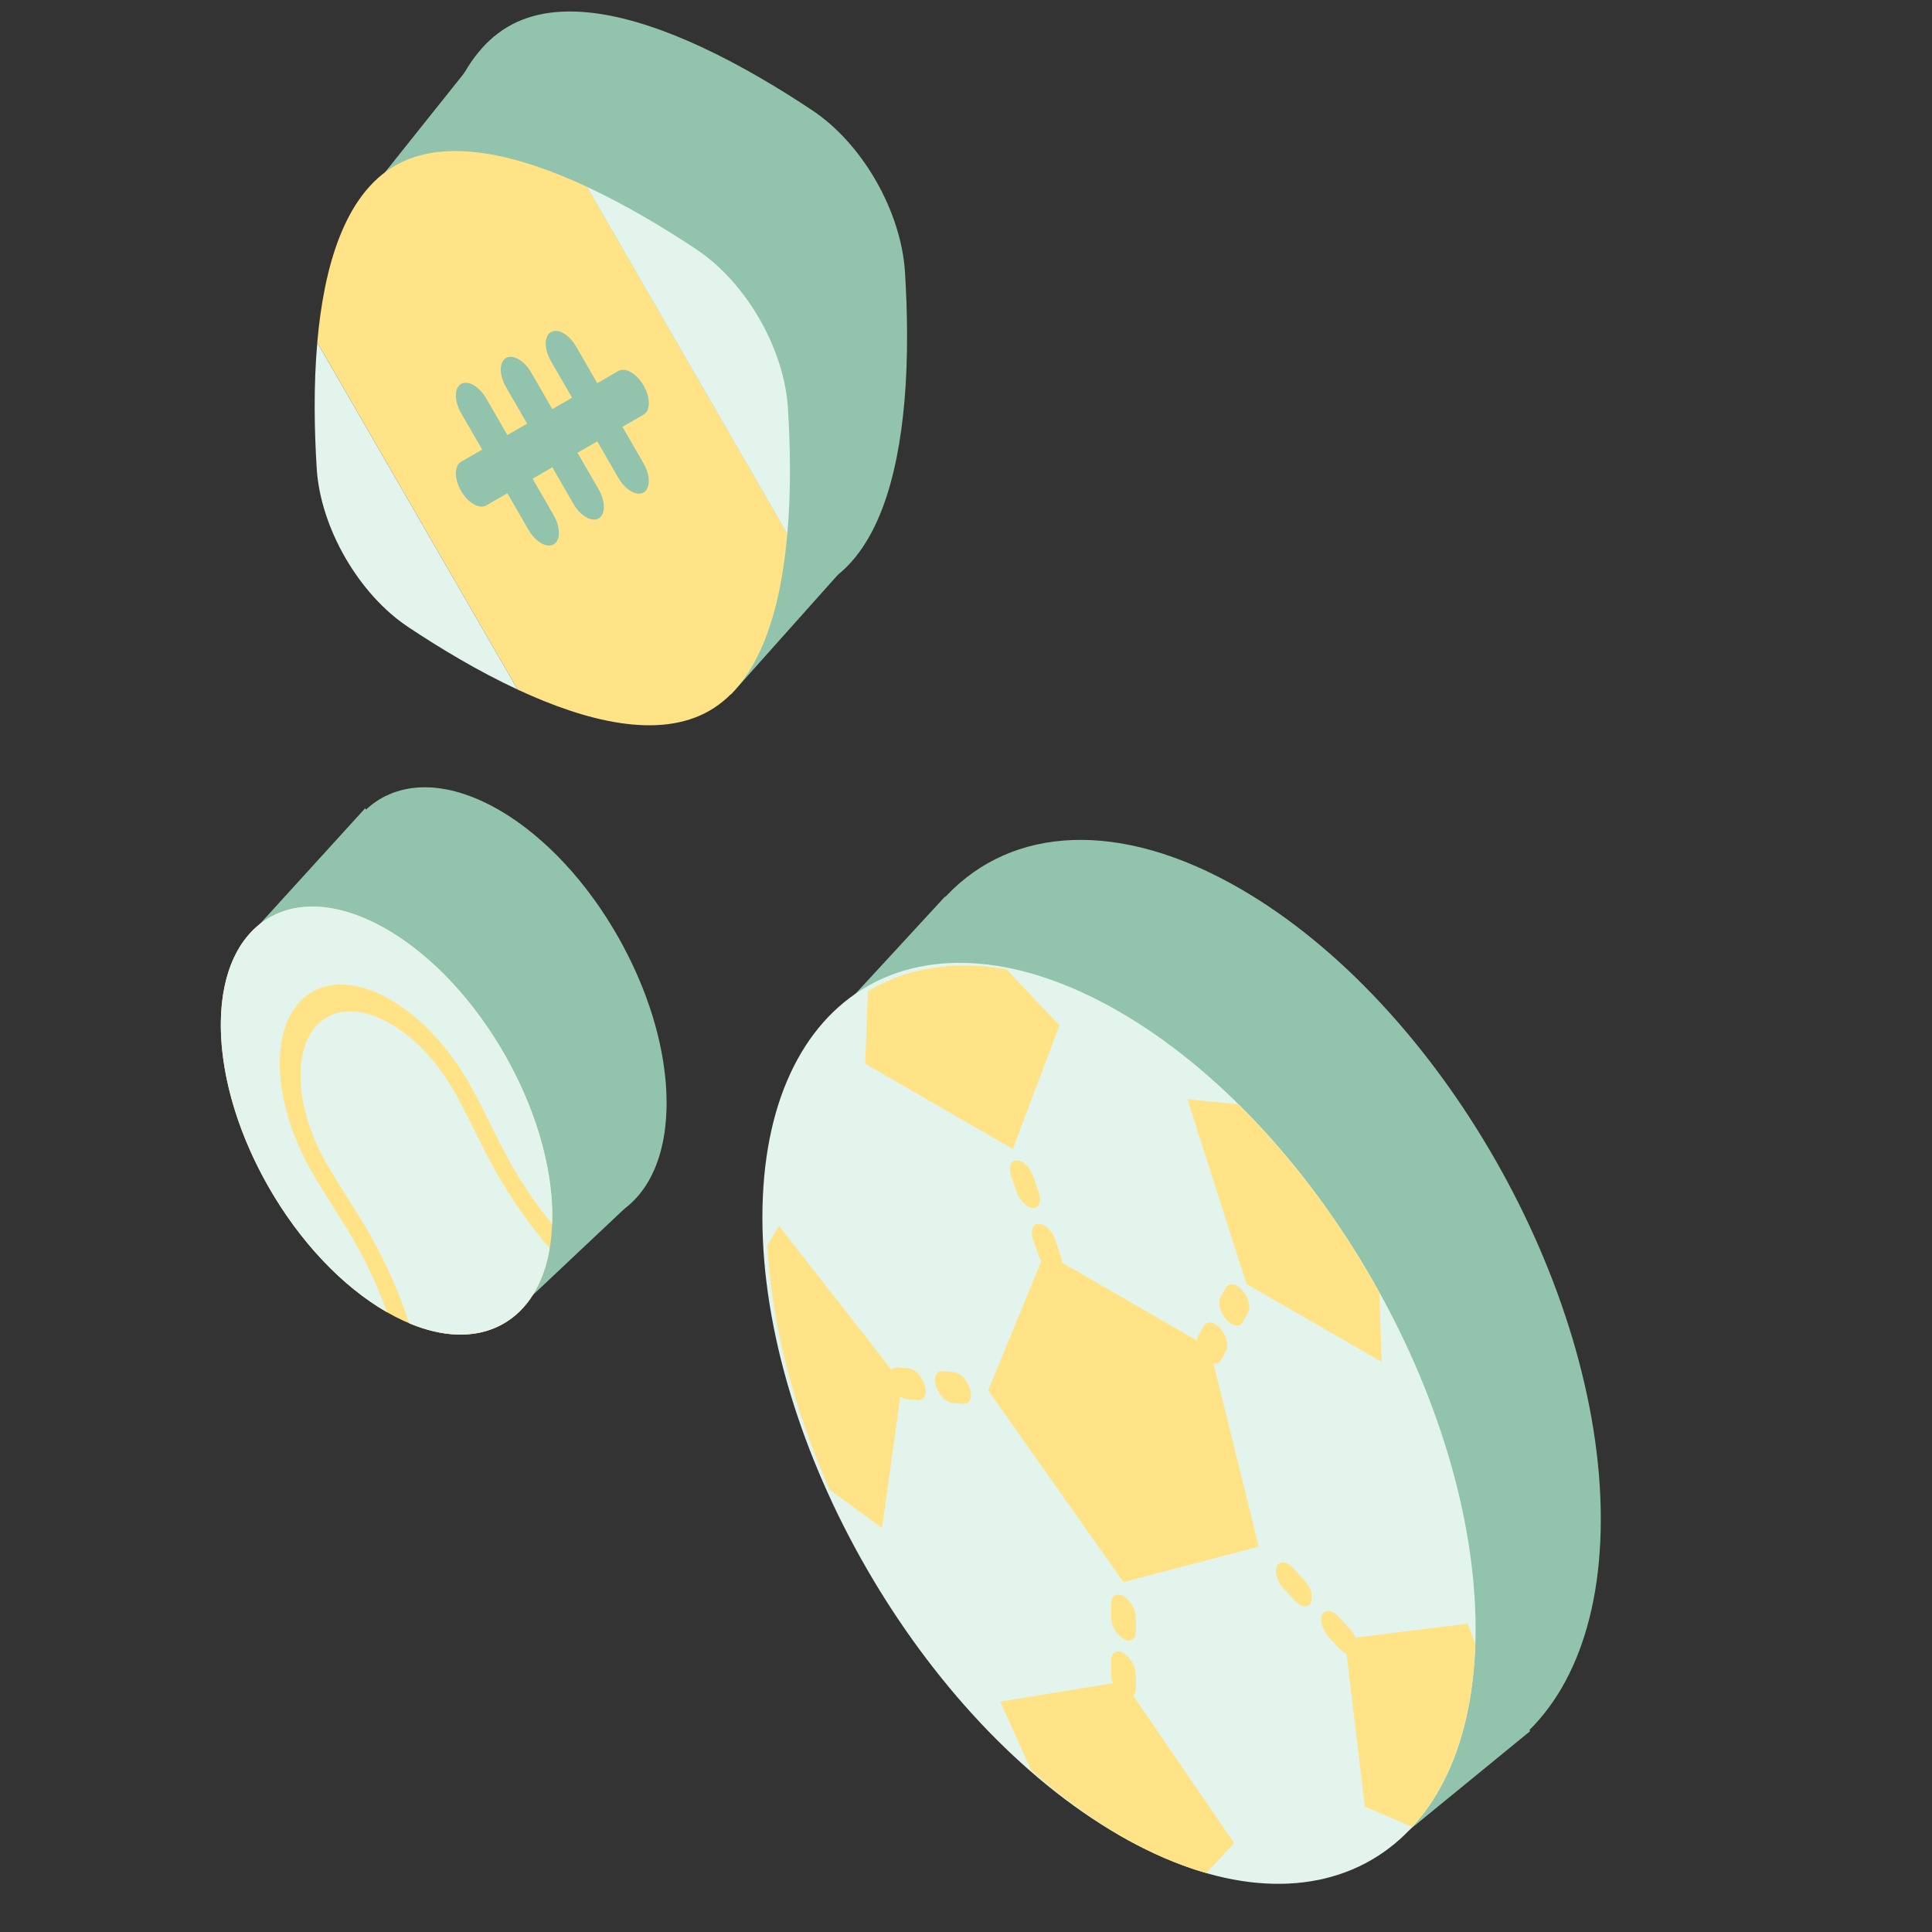
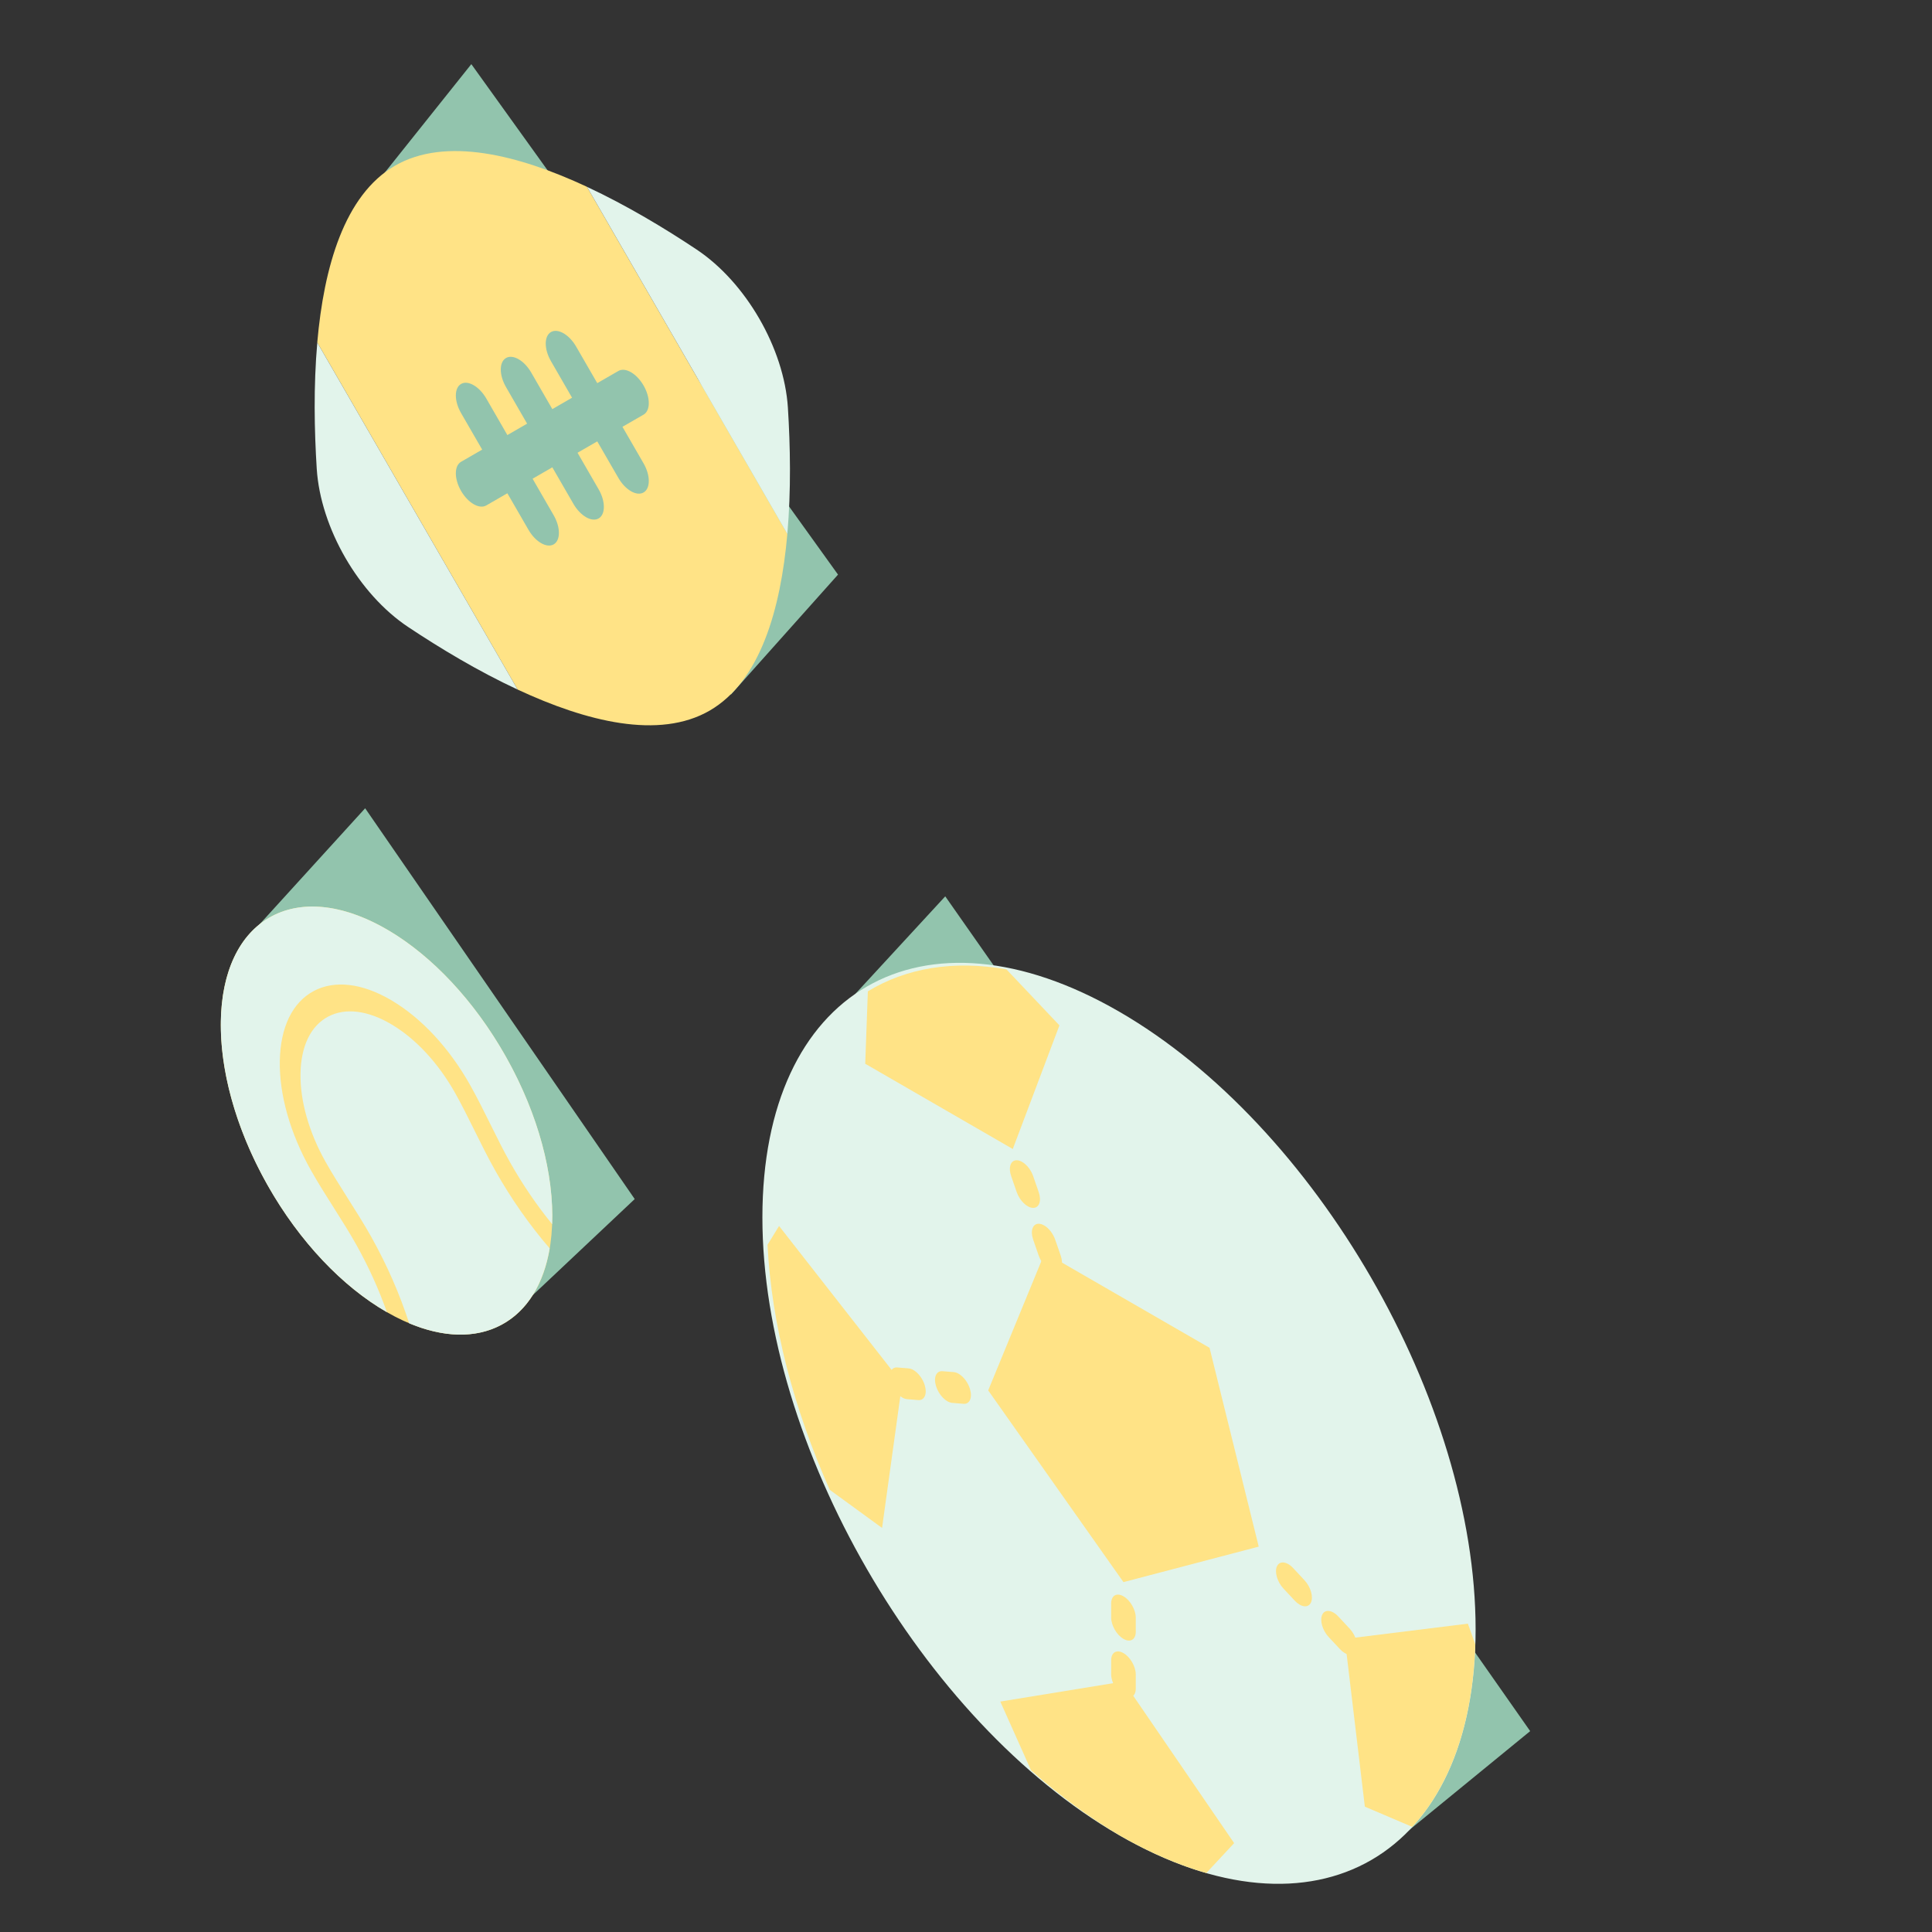
<svg xmlns="http://www.w3.org/2000/svg" width="70" height="70" viewBox="0 0 70 70" fill="none">
  <rect x="0" y="0" width="70" height="70" fill="#333333" stroke="none" />
  <g clip-path="url(#clip0_76_628)">
-     <path d="M44.928 32.195C52.148 36.363 58 46.591 58 55.04C58 63.488 52.148 66.958 44.928 62.79C37.707 58.621 31.854 48.393 31.854 39.944C31.854 36.617 32.762 34.062 34.303 32.442C36.676 29.948 40.551 29.668 44.928 32.195ZM18.124 29.372C18.188 29.41 18.253 29.449 18.317 29.489C18.357 29.514 18.396 29.539 18.435 29.564C18.484 29.596 18.533 29.628 18.583 29.662C18.638 29.699 18.693 29.736 18.748 29.774C18.782 29.798 18.815 29.823 18.848 29.848C18.919 29.899 18.99 29.951 19.06 30.005C19.073 30.014 19.084 30.024 19.096 30.033C19.178 30.097 19.26 30.162 19.341 30.229C19.362 30.246 19.383 30.264 19.404 30.282C19.577 30.427 19.748 30.578 19.915 30.737C19.933 30.754 19.951 30.772 19.969 30.789C20.035 30.852 20.101 30.916 20.166 30.982L20.199 31.015C20.239 31.056 20.279 31.098 20.319 31.14C20.365 31.187 20.41 31.234 20.455 31.282C20.501 31.333 20.548 31.384 20.594 31.436C20.639 31.485 20.683 31.534 20.728 31.585C20.793 31.66 20.858 31.736 20.922 31.813C20.94 31.835 20.959 31.856 20.977 31.878C21.039 31.954 21.101 32.032 21.162 32.11C21.188 32.143 21.215 32.176 21.241 32.209C21.292 32.276 21.343 32.344 21.394 32.413C21.426 32.455 21.458 32.498 21.489 32.541C21.537 32.607 21.585 32.675 21.633 32.742C21.666 32.79 21.7 32.837 21.733 32.886C21.773 32.944 21.811 33.003 21.851 33.062C21.892 33.125 21.935 33.188 21.976 33.252C22.008 33.302 22.039 33.353 22.071 33.404C22.113 33.472 22.156 33.54 22.197 33.608C22.232 33.666 22.267 33.725 22.301 33.784C22.34 33.85 22.378 33.916 22.416 33.983C22.43 34.007 22.444 34.031 22.457 34.055C22.473 34.084 22.488 34.114 22.505 34.143C22.545 34.217 22.584 34.29 22.623 34.364C22.656 34.426 22.688 34.488 22.72 34.551C22.754 34.618 22.788 34.685 22.821 34.752C22.85 34.811 22.879 34.871 22.907 34.93C22.943 35.006 22.978 35.083 23.013 35.159C23.038 35.214 23.062 35.269 23.087 35.323C23.114 35.387 23.141 35.451 23.169 35.516C23.2 35.589 23.231 35.663 23.26 35.736C23.279 35.784 23.298 35.832 23.317 35.88C23.348 35.961 23.38 36.042 23.41 36.123C23.427 36.17 23.443 36.218 23.46 36.266C23.49 36.351 23.521 36.435 23.549 36.52C23.831 37.366 24.023 38.221 24.105 39.053C24.11 39.102 24.116 39.152 24.12 39.201C24.136 39.391 24.145 39.579 24.149 39.766C24.15 39.824 24.152 39.882 24.152 39.939C24.152 39.946 24.153 39.954 24.153 39.962C24.153 39.986 24.151 40.01 24.151 40.034C24.151 40.108 24.151 40.182 24.148 40.255L24.146 40.253C24.067 42.469 23.086 43.891 21.611 44.276C21.578 44.284 21.545 44.293 21.511 44.3C21.475 44.308 21.439 44.315 21.403 44.322C21.358 44.331 21.313 44.339 21.268 44.346C21.239 44.35 21.21 44.354 21.182 44.358C21.129 44.364 21.075 44.368 21.021 44.372C20.997 44.374 20.973 44.376 20.948 44.377C20.784 44.386 20.616 44.383 20.446 44.369C20.441 44.369 20.434 44.368 20.428 44.368C20.348 44.361 20.267 44.352 20.186 44.34C20.171 44.338 20.156 44.335 20.141 44.333C20.07 44.322 19.998 44.309 19.927 44.295C19.904 44.29 19.88 44.285 19.857 44.28C19.581 44.22 19.301 44.133 19.018 44.021C19.008 44.017 18.999 44.014 18.989 44.01C18.961 43.999 18.933 43.989 18.905 43.977L18.904 43.974C18.637 43.862 18.365 43.728 18.088 43.569L18.089 43.57C18.087 43.569 18.084 43.567 18.082 43.565L18.077 43.563C18.056 43.551 18.036 43.538 18.015 43.526C17.933 43.477 17.85 43.428 17.767 43.375C17.754 43.366 17.74 43.356 17.727 43.348C17.643 43.294 17.558 43.238 17.474 43.18C17.417 43.14 17.36 43.099 17.303 43.057C17.261 43.027 17.219 42.997 17.177 42.965C17.128 42.929 17.08 42.89 17.032 42.853C16.976 42.809 16.92 42.766 16.864 42.72C16.829 42.692 16.796 42.663 16.761 42.634C16.701 42.584 16.641 42.534 16.581 42.482C16.543 42.449 16.505 42.414 16.467 42.38C16.402 42.322 16.338 42.264 16.274 42.204C16.267 42.197 16.26 42.191 16.253 42.184C15.311 41.295 14.427 40.166 13.695 38.852C13.659 38.787 13.626 38.722 13.591 38.658C13.584 38.644 13.576 38.63 13.569 38.617C13.511 38.508 13.455 38.4 13.4 38.292C13.392 38.276 13.384 38.26 13.376 38.243C13.259 38.009 13.149 37.775 13.047 37.541C13.036 37.515 13.026 37.489 13.015 37.463C12.749 36.843 12.536 36.225 12.375 35.62C12.37 35.602 12.365 35.584 12.361 35.566C12.298 35.328 12.244 35.091 12.198 34.857C12.189 34.813 12.181 34.769 12.173 34.724C12.159 34.647 12.145 34.569 12.132 34.492C12.126 34.457 12.121 34.422 12.116 34.387C12.101 34.29 12.087 34.194 12.075 34.098C12.072 34.074 12.069 34.05 12.066 34.026C12.054 33.921 12.043 33.816 12.034 33.713C12.033 33.698 12.032 33.682 12.031 33.667C12.022 33.557 12.015 33.448 12.01 33.34C12.009 33.313 12.008 33.286 12.007 33.259C12.004 33.166 12.002 33.075 12.002 32.983C12.002 32.971 12.001 32.958 12.001 32.946C12.001 32.928 12.002 32.91 12.002 32.892C12.002 32.799 12.004 32.706 12.008 32.614C12.009 32.599 12.009 32.583 12.01 32.567C12.02 32.353 12.039 32.145 12.066 31.943C12.069 31.923 12.072 31.904 12.075 31.884C12.086 31.803 12.1 31.724 12.114 31.645C12.119 31.62 12.123 31.594 12.128 31.569C12.368 30.352 12.948 29.398 13.865 28.895C13.901 28.875 13.94 28.858 13.977 28.839C13.986 28.835 13.996 28.83 14.005 28.826C14.067 28.796 14.13 28.768 14.194 28.743C14.206 28.738 14.218 28.734 14.23 28.729C14.445 28.648 14.669 28.591 14.9 28.558C14.923 28.555 14.947 28.552 14.97 28.549C15.038 28.541 15.105 28.534 15.174 28.53C15.18 28.529 15.186 28.53 15.193 28.529C15.445 28.516 15.704 28.528 15.969 28.567C15.991 28.57 16.014 28.574 16.036 28.578C16.102 28.588 16.168 28.599 16.234 28.613C16.277 28.622 16.321 28.633 16.365 28.643C16.412 28.654 16.458 28.665 16.506 28.677C16.55 28.689 16.595 28.702 16.64 28.716C16.698 28.733 16.757 28.75 16.815 28.77C16.852 28.782 16.89 28.795 16.927 28.808C16.979 28.827 17.031 28.846 17.083 28.866C17.142 28.889 17.202 28.912 17.262 28.938C17.299 28.953 17.335 28.969 17.372 28.985C17.425 29.008 17.478 29.033 17.531 29.058C17.59 29.086 17.649 29.115 17.708 29.145C17.745 29.164 17.782 29.183 17.819 29.202C17.881 29.235 17.943 29.269 18.005 29.304C18.029 29.318 18.053 29.33 18.077 29.344C18.092 29.353 18.108 29.363 18.124 29.372ZM22.883 20.405C21.428 19.729 20.026 18.883 18.866 18.109C17.054 16.901 15.656 14.457 15.517 12.257C15.428 10.848 15.397 9.189 15.537 7.567L22.883 20.405ZM32.769 14.544C32.527 17.344 31.773 20.032 29.919 21.132C28.064 22.231 25.395 21.573 22.883 20.405L15.536 7.566C15.778 4.766 16.531 2.077 18.386 0.978C20.24 -0.122 22.91 0.539 25.422 1.706L32.769 14.544ZM25.422 1.707C26.877 2.384 28.28 3.23 29.44 4.004C31.252 5.212 32.65 7.656 32.789 9.856C32.877 11.265 32.91 12.924 32.77 14.546L25.422 1.707Z" fill="#92C4AD" />
    <path d="M31 36L34.248 32.476L55.441 62.722L50.449 66.805L31 36Z" fill="#92C4AD" />
    <path d="M9.284 33.622L13.23 29.285L22.997 43.444L18.187 47.977L9.284 33.622Z" fill="#92C4AD" />
    <path d="M13.306 7.049L17.077 2.324L30.363 20.819L26.484 25.164L13.306 7.049Z" fill="#92C4AD" />
    <circle cx="6.934" cy="6.934" r="6.934" transform="matrix(0.866 0.5 0 1 8 30.2)" fill="#FFE386" />
    <path d="M9.675 42.907C7.378 38.82 7.453 34.473 9.843 33.199C12.234 31.926 16.036 34.208 18.335 38.295C19.518 40.398 20.072 42.569 20.006 44.355C19.447 43.668 18.94 42.926 18.495 42.138C18.242 41.691 18.017 41.236 17.778 40.753C17.543 40.279 17.302 39.791 17.03 39.307C16.289 37.989 15.292 36.91 14.222 36.267C14.194 36.252 14.167 36.234 14.14 36.218C13.101 35.618 12.118 35.507 11.367 35.907C10.595 36.318 10.16 37.217 10.138 38.44C10.116 39.662 10.514 41.063 11.255 42.382C11.525 42.862 11.819 43.327 12.103 43.774C12.391 44.229 12.664 44.66 12.915 45.109C13.356 45.898 13.726 46.714 14.018 47.543C12.436 46.634 10.856 45.01 9.675 42.907Z" fill="#E2F4EB" />
    <path d="M12.594 43.406C12.312 42.959 12.044 42.536 11.796 42.096C11.194 41.025 10.871 39.889 10.888 38.894C10.905 37.901 11.259 37.169 11.886 36.836C12.512 36.502 13.336 36.606 14.205 37.127C15.074 37.648 15.885 38.525 16.487 39.596C16.734 40.035 16.955 40.483 17.19 40.956C17.429 41.439 17.676 41.938 17.953 42.429C18.521 43.435 19.182 44.378 19.915 45.231C19.701 46.501 19.116 47.494 18.165 48.001C17.214 48.51 16.04 48.455 14.825 47.946C14.481 46.883 14.022 45.835 13.459 44.827C13.183 44.335 12.884 43.863 12.594 43.406Z" fill="#E2F4EB" />
    <path d="M40.544 36.65C47.679 40.77 53.464 50.79 53.464 59.03C53.464 67.27 47.679 70.61 40.544 66.49C33.407 62.37 27.623 52.35 27.623 44.11C27.623 35.87 33.407 32.53 40.544 36.65Z" fill="#E2F4EB" />
    <path d="M43.824 48.834L37.856 45.388L35.804 50.377L40.705 57.323L45.606 56.037L43.824 48.834Z" fill="#FFE386" />
    <path d="M38.231 46.065C38.011 46.066 37.743 45.808 37.633 45.49L37.434 44.915C37.324 44.597 37.413 44.339 37.633 44.339C37.698 44.339 37.765 44.361 37.832 44.4C37.996 44.494 38.153 44.689 38.231 44.915L38.431 45.49C38.541 45.808 38.452 46.065 38.231 46.065Z" fill="#FFE386" />
    <path d="M37.434 43.764C37.214 43.765 36.947 43.507 36.836 43.189L36.637 42.614C36.527 42.296 36.616 42.038 36.836 42.038C36.9 42.038 36.968 42.06 37.035 42.099C37.198 42.193 37.356 42.388 37.434 42.614L37.633 43.189C37.744 43.507 37.655 43.764 37.434 43.764Z" fill="#FFE386" />
-     <path d="M44.422 48.949L44.223 49.294C44.112 49.485 43.846 49.434 43.625 49.179C43.405 48.925 43.316 48.564 43.426 48.374L43.625 48.028C43.703 47.893 43.86 47.88 44.024 47.974C44.091 48.013 44.159 48.07 44.223 48.143C44.443 48.398 44.532 48.758 44.422 48.949Z" fill="#FFE386" />
-     <path d="M45.02 47.914C44.91 48.105 44.642 48.053 44.422 47.799C44.202 47.544 44.113 47.184 44.223 46.993L44.422 46.648C44.501 46.512 44.657 46.499 44.821 46.594C44.888 46.632 44.956 46.689 45.02 46.763C45.24 47.017 45.329 47.377 45.219 47.568L45.02 47.914Z" fill="#FFE386" />
    <path d="M34.909 50.863L34.499 50.829C34.273 50.81 34.011 50.538 33.914 50.221C33.817 49.904 33.922 49.662 34.148 49.681L34.557 49.714C34.615 49.719 34.675 49.74 34.733 49.774C34.906 49.874 35.071 50.086 35.143 50.322C35.24 50.64 35.135 50.881 34.909 50.863Z" fill="#FFE386" />
    <path d="M33.271 50.728L32.862 50.694C32.635 50.674 32.373 50.403 32.277 50.086C32.179 49.77 32.285 49.528 32.51 49.546L32.919 49.579C32.977 49.584 33.037 49.605 33.096 49.639C33.268 49.739 33.433 49.951 33.505 50.187C33.602 50.504 33.496 50.746 33.271 50.728Z" fill="#FFE386" />
    <path d="M40.705 61.438C40.459 61.296 40.26 60.951 40.26 60.667V60.152C40.26 59.868 40.459 59.753 40.705 59.895C40.952 60.037 41.151 60.383 41.151 60.667V61.181C41.151 61.465 40.952 61.581 40.705 61.438Z" fill="#FFE386" />
    <path d="M40.705 59.38C40.459 59.238 40.26 58.893 40.26 58.609V58.094C40.26 57.81 40.459 57.695 40.705 57.837C40.952 57.979 41.151 58.325 41.151 58.609V59.123C41.151 59.407 40.952 59.523 40.705 59.38Z" fill="#FFE386" />
    <path d="M46.911 57.995L46.502 57.556C46.276 57.314 46.171 56.951 46.268 56.746C46.34 56.593 46.505 56.571 46.678 56.671C46.737 56.705 46.796 56.752 46.854 56.815L47.263 57.254C47.489 57.496 47.594 57.859 47.497 58.064C47.4 58.269 47.138 58.239 46.911 57.995Z" fill="#FFE386" />
    <path d="M49.135 59.82C49.038 60.026 48.776 59.994 48.55 59.752L48.14 59.313C47.914 59.071 47.81 58.707 47.907 58.503C47.979 58.349 48.144 58.327 48.316 58.427C48.375 58.461 48.435 58.509 48.492 58.571L48.902 59.01C49.127 59.252 49.232 59.615 49.135 59.82Z" fill="#FFE386" />
    <path d="M37.356 64.14L36.243 61.651L40.705 60.924L44.715 66.78L43.706 67.864C42.719 67.581 41.687 67.14 40.625 66.534C39.494 65.874 38.399 65.065 37.356 64.14Z" fill="#FFE386" />
    <path d="M49.451 65.459L48.725 59.381L53.184 58.828L53.452 59.576C53.359 62.464 52.53 64.709 51.169 66.191L49.451 65.459Z" fill="#FFE386" />
-     <path d="M49.974 46.821L50.062 49.346L45.161 46.519L43.025 39.83L44.873 40.011C46.836 41.95 48.579 44.295 49.974 46.821Z" fill="#FFE386" />
    <path d="M36.695 41.631L31.349 38.542L31.444 35.918C32.832 35.072 34.545 34.784 36.465 35.122L38.385 37.151L36.695 41.631Z" fill="#FFE386" />
    <path d="M32.685 50.12L31.959 55.36L30.064 53.98C28.763 51.051 27.951 47.986 27.809 45.1L28.227 44.42L32.685 50.12Z" fill="#FFE386" />
    <path d="M21.265 6.767C18.783 5.61 16.144 4.946 14.311 6.004C12.478 7.062 11.734 9.679 11.495 12.408L18.756 24.985C21.239 26.142 23.877 26.806 25.71 25.748C27.543 24.689 28.288 22.073 28.527 19.344L21.265 6.767Z" fill="#FFE386" />
    <path d="M25.237 9.039C24.09 8.275 22.704 7.439 21.266 6.769L28.527 19.345C28.666 17.765 28.634 16.146 28.547 14.771C28.41 12.625 27.027 10.23 25.237 9.039Z" fill="#E2F4EB" />
    <path d="M14.786 22.716C15.933 23.48 17.319 24.316 18.757 24.986L11.496 12.41C11.357 13.99 11.389 15.608 11.476 16.983C11.613 19.13 12.996 21.524 14.786 22.716Z" fill="#E2F4EB" />
    <path fill-rule="evenodd" clip-rule="evenodd" d="M19.962 12.031C20.214 11.885 20.623 12.121 20.875 12.558L21.64 13.882L22.405 13.441C22.657 13.295 23.066 13.531 23.318 13.968C23.57 14.405 23.57 14.877 23.318 15.023L22.553 15.464L23.318 16.789C23.57 17.226 23.57 17.698 23.318 17.843C23.066 17.989 22.657 17.753 22.405 17.316L21.64 15.992L20.925 16.404L21.69 17.729C21.942 18.166 21.942 18.638 21.69 18.784C21.437 18.929 21.029 18.693 20.776 18.256L20.012 16.932L19.297 17.345L20.061 18.669C20.313 19.106 20.313 19.578 20.061 19.724C19.809 19.869 19.4 19.633 19.148 19.196L18.383 17.872L17.619 18.313C17.366 18.459 16.957 18.223 16.705 17.786C16.453 17.349 16.453 16.877 16.705 16.732L17.47 16.29L16.705 14.966C16.453 14.529 16.453 14.057 16.705 13.911C16.957 13.765 17.366 14.002 17.619 14.438L18.383 15.763L19.098 15.35L18.334 14.025C18.081 13.589 18.081 13.117 18.334 12.971C18.586 12.825 18.995 13.061 19.247 13.498L20.012 14.823L20.727 14.41L19.962 13.085C19.71 12.649 19.71 12.176 19.962 12.031Z" fill="#92C4AD" />
  </g>
  <defs>
    <clipPath id="clip0_76_628">
      <rect width="70" height="70" fill="white" />
    </clipPath>
  </defs>
</svg>